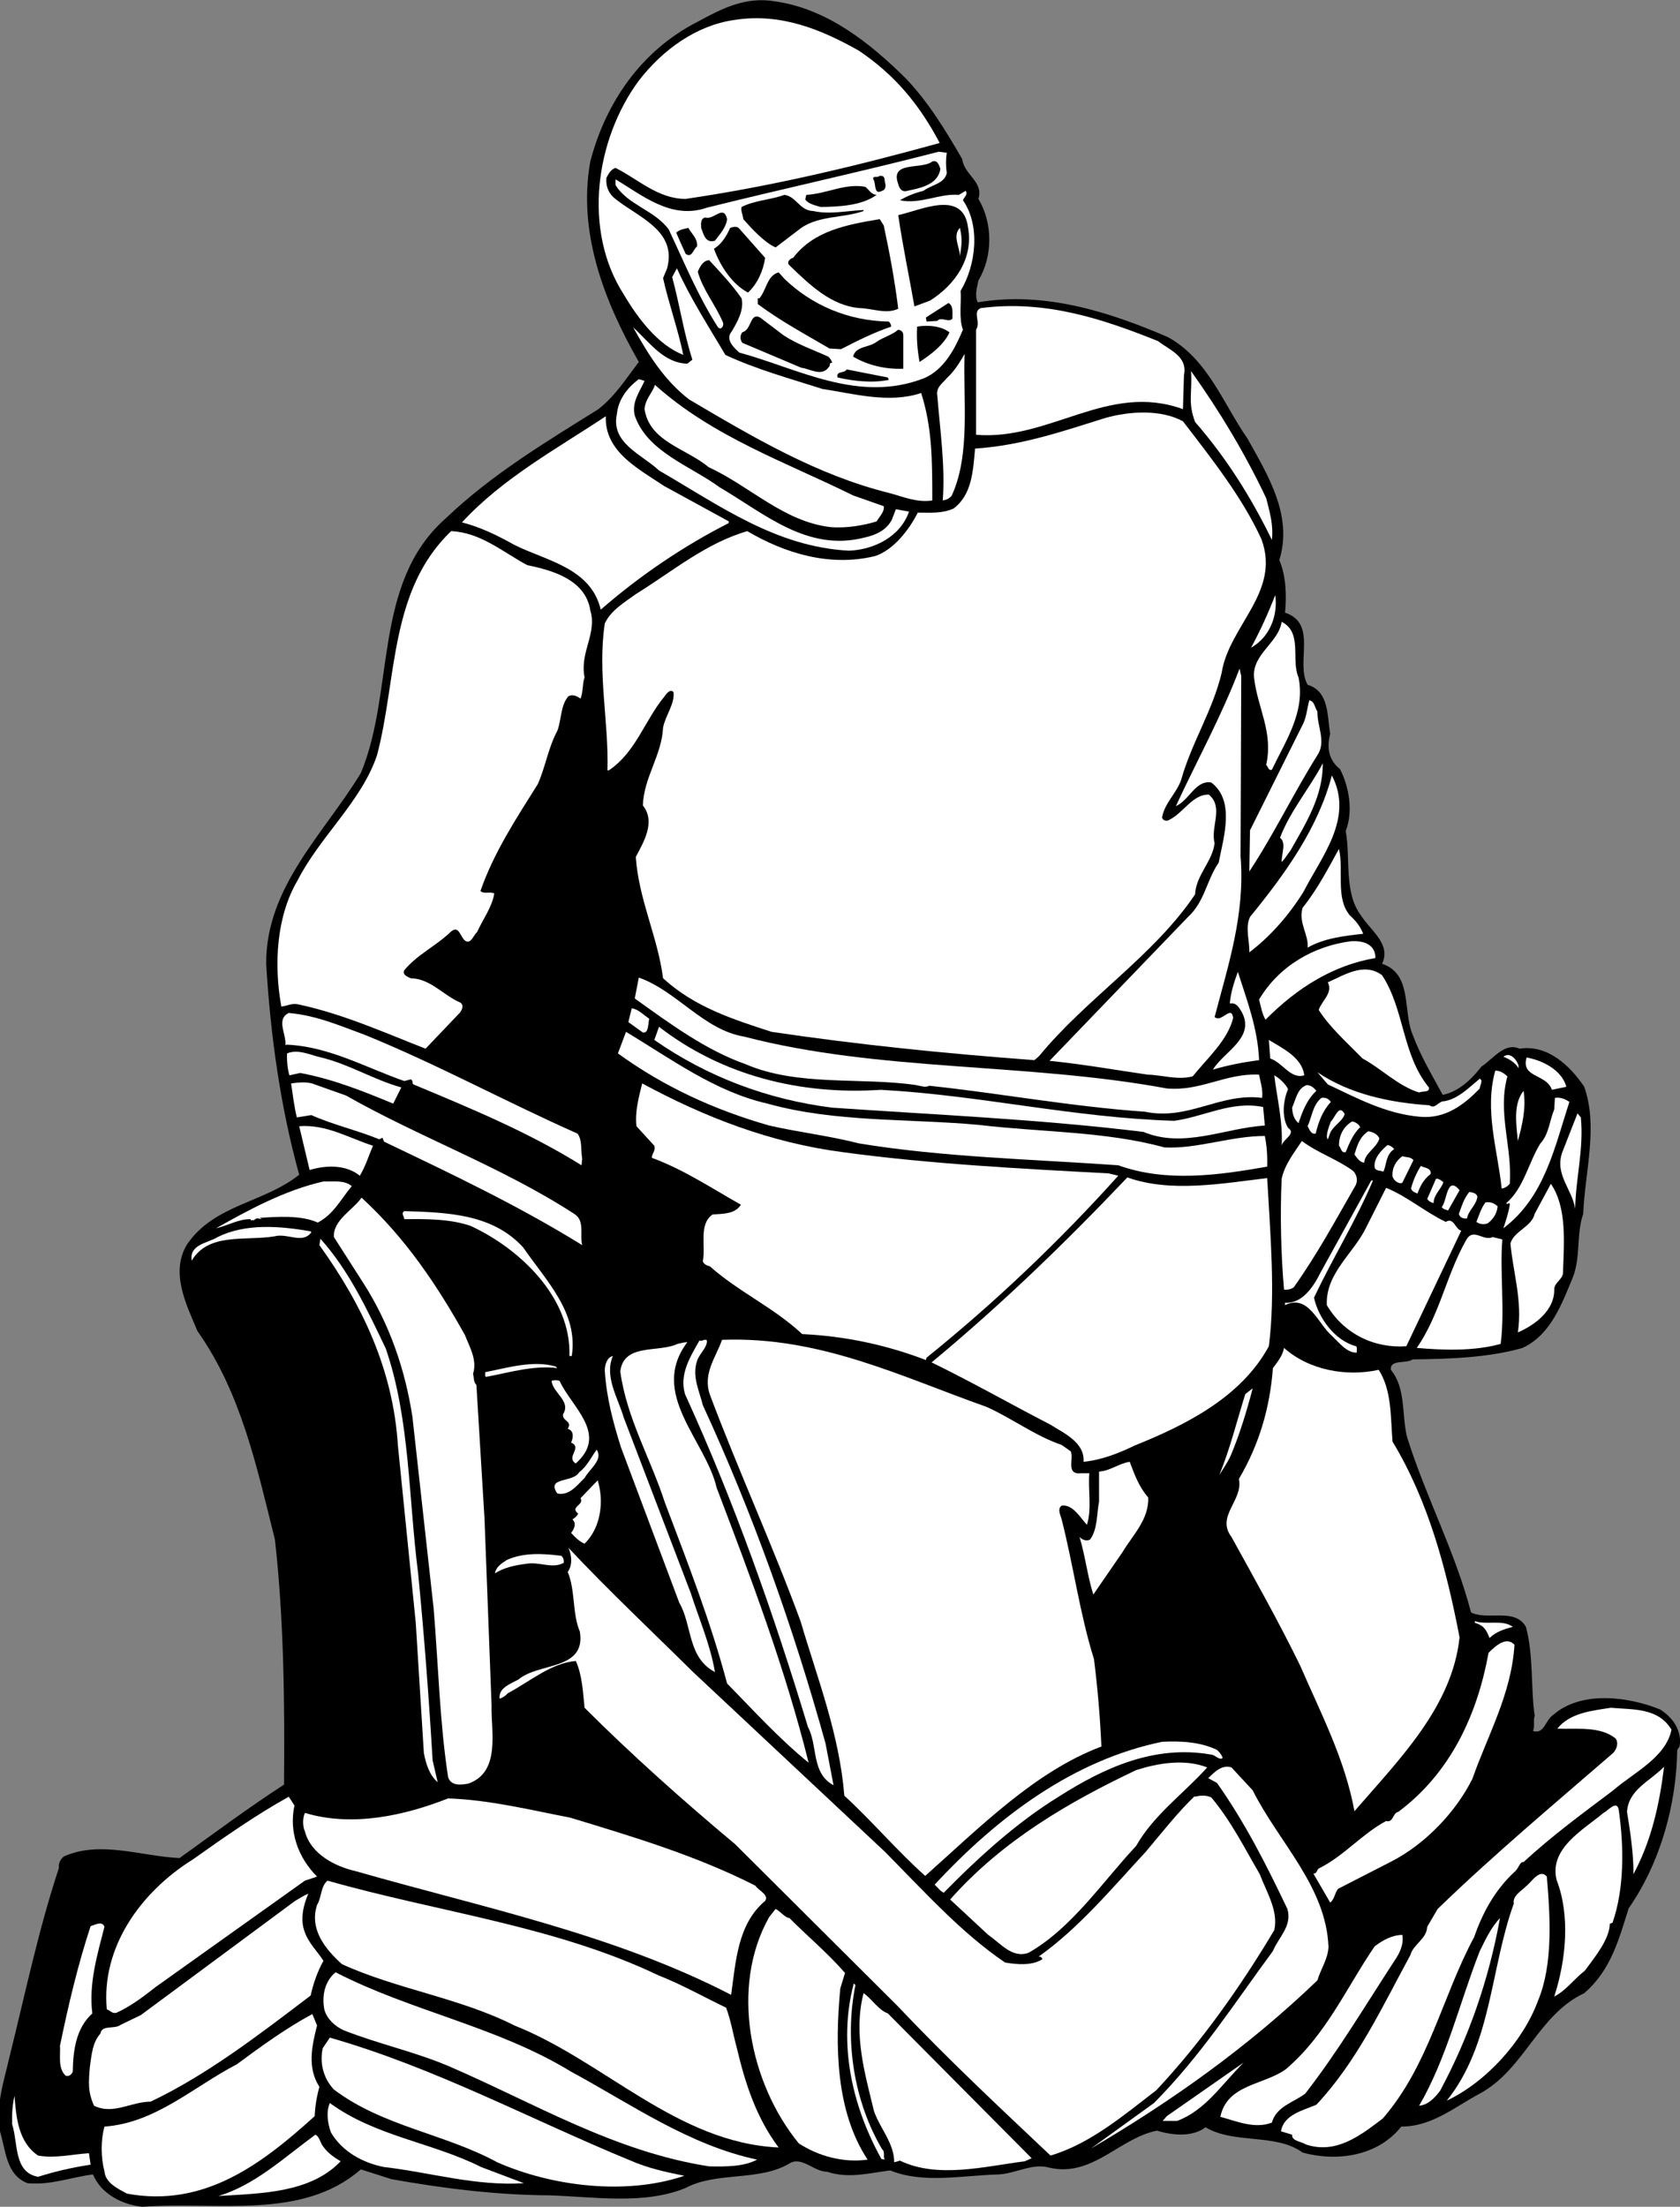
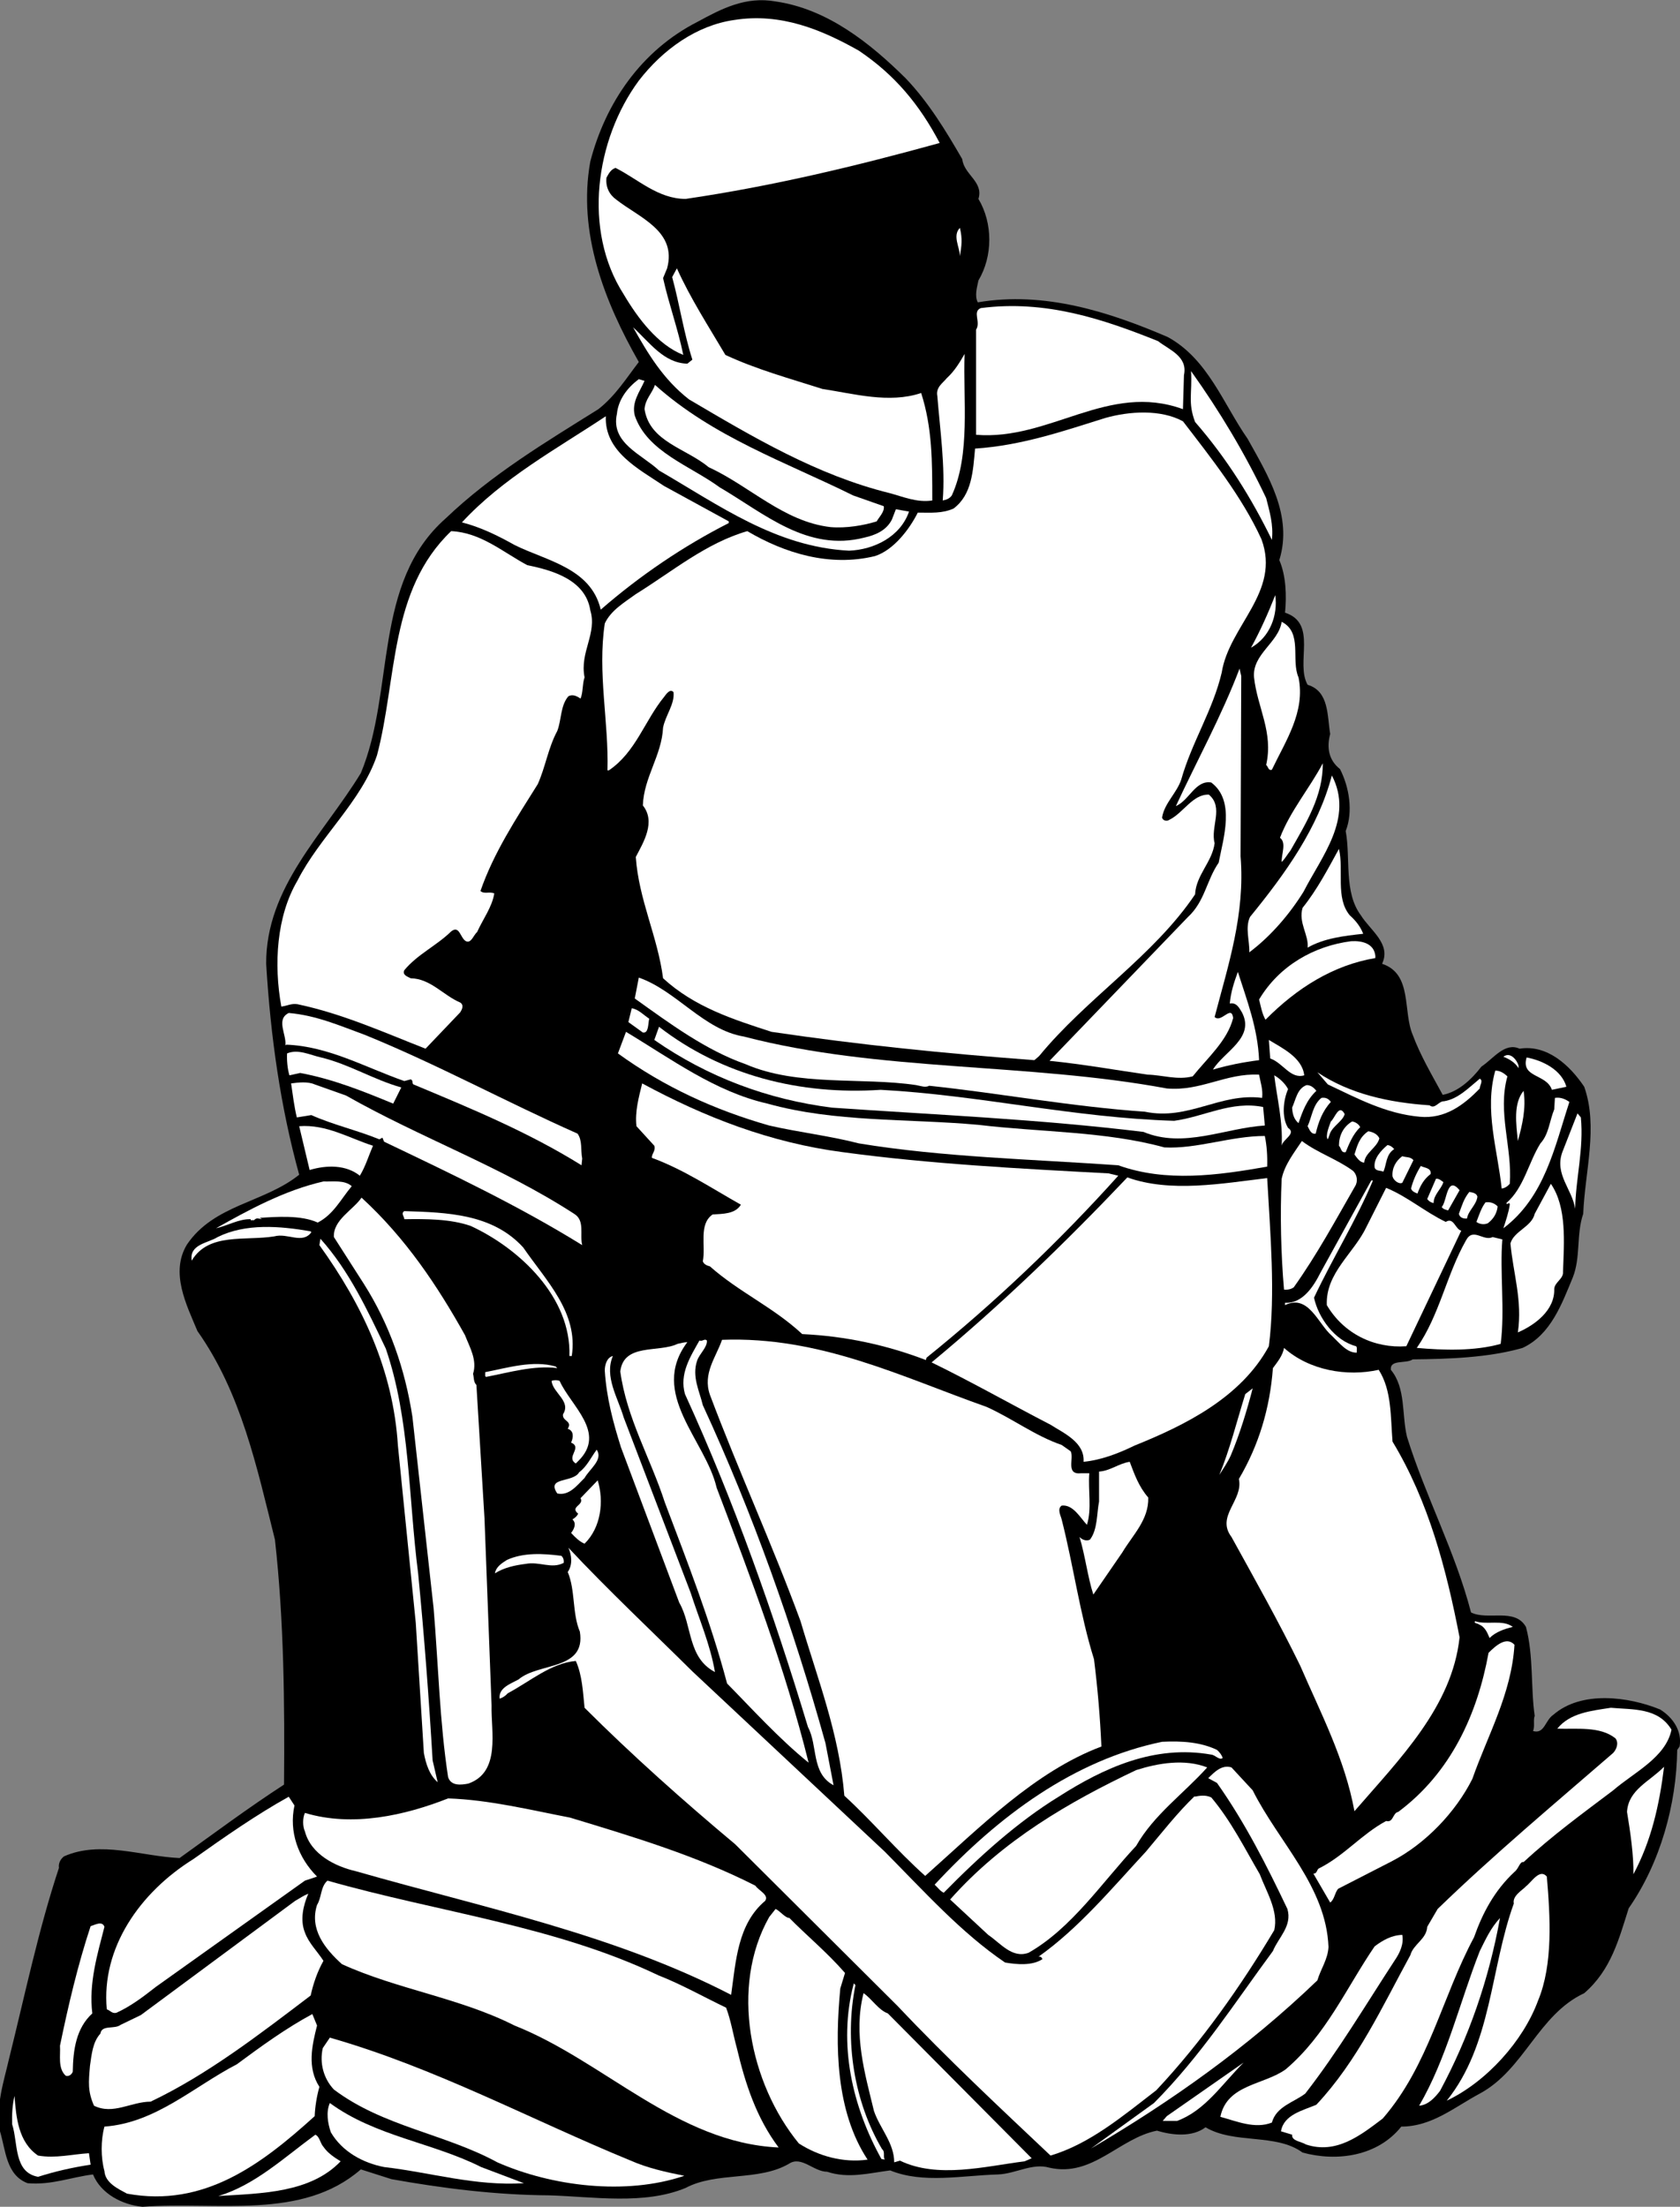
<svg xmlns="http://www.w3.org/2000/svg" viewBox="0 0 664.667 873.027" height="873.027" width="664.667" xml:space="preserve" id="svg2" version="1.1">
  <rect x="0" y="0" width="664.667" height="873.027" fill="#808080" stroke="none" />
  <defs id="defs6" />
  <g transform="matrix(1.333,0,0,-1.333,0,873.027)" id="g10">
    <g transform="scale(0.1)" id="g12">
      <path id="path14" style="fill:#000000;fill-opacity:1;fill-rule:nonzero;stroke:none" d="m 2688,6317 c 68,-71 120,-157 168,-240 5,-46 64,-67 48,-118 43,-72 43,-170 0,-242 -4,-20 -12,-45 -2,-65 198,34 392,-29 564,-103 119,-65 165,-199 237,-302 60,-108 135,-228 94,-360 20,-46 22,-106 17,-156 98,-32 30,-149 67,-214 64,-19 58,-92 67,-146 -11,-41 -4,-78 29,-104 27,-52 40,-126 17,-184 15,-80 -6,-182 45,-250 28,-45 91,-85 63,-144 91,-30 61,-141 91,-211 23,-62 57,-119 89,-178 46,9 85,45 115,84 35,23 69,73 113,53 82,13 149,-49 192,-113 42,-119 2,-252 -3,-377 -21,-61 -7,-129 -31,-189 -32,-77 -65,-170 -149,-209 -101,-29 -219,-33 -326,-34 -20,-14 -68,1 -65,-31 45,-54 32,-133 48,-199 55,-177 143,-340 190,-521 49,-25 130,15 163,-43 23,-85 14,-183 26,-264 -5,-11 1,-32 -5,-45 34,-10 36,32 60,48 84,73 224,54 317,16 39,-24 66,-65 58,-110 l -7,-10 C 4976,1195 4928,1021 4834,886 4805,795 4782,702.996 4702,634 4565,570 4524,407.004 4392,336 4317,296 4250,237.996 4159,237.996 4089,150 3968,132.996 3866,161 c -79,58 -202,24 -288,75 -39,-30 -99,-23.996 -144,-10 C 3322,204 3243,87.004 3115,116 3064,131 3015,97.996 2962,96 2855,92.996 2740,67.996 2642,107.996 2580,100 2518,82.996 2455,104 c -40,0 -76,48.004 -113,23.996 C 2252,75 2127,105 2035,56 1912,5 1761,30 1630,34 1471,35 1313,55 1162,82.004 L 1071,111 C 896,-41 647.004,17.004 422.996,0 362.996,6 300,37.996 276,96 211,87.996 153,64 82,70 18,94 17,167.996 0,224 c -13,78.004 11,146 27,216 47,189 87,382.004 148,566 -2,11 3,25 15,34 108,48 230,0 342.996,-5 103.004,74 205,150 310,218 2.004,241 0,486 -26.996,727 -53.996,216 -100,435 -230,619 -32,77 -82,173 -31,257 81,119 227.996,123 332.996,207 -55,199 -85,409 -97.996,626 -1,228 170,384 281,566 102,245 34,564 252,756 137,131 298,227 453,324 51,40 83,92 120,140 -102,179 -182,384 -144,595 45,173 150,329 319,415 70,38 142,76 231,60 153,-22 280,-123 386,-228" />
      <path id="path16" style="fill:#ffffff;fill-opacity:1;fill-rule:nonzero;stroke:none" d="m 2549,6399 c 107,-72 180,-160 240,-274 -246,-68 -495,-128 -754,-166 -82,0 -142,59 -208,92 -14,-4 -21,-18 -27,-29 -3,-27 8,-50 29,-65 67,-53 181,-93 151,-204 l -12,-29 c 17,-77 44,-150 60,-228 -76,30 -135,109 -177,180 -122,190 -84,459 45,634 71,92 171,164 283,180 139,22 260,-29 370,-91" />
-       <path id="path18" style="fill:#ffffff;fill-opacity:1;fill-rule:nonzero;stroke:none" d="m 2810,6096 c -3,-21 -3,-38 0,-60 -6,-32 -46,-35 -69,-53 -25,-6 -48,-15 -70,-28 60,-13 118,21 175,16 l 20,12 c 8,-11 -5,-19 -8,-28 53,-76 38,-195 -7,-269 3,-30 -6,-82 7,-115 -23,-55 -55,-118 -115,-144 -195,-76 -375,29 -549,76 -15,14 -43,39 -22,63 17,29 37,64 29,98 -30,43 -65,79 -96,113 -18,0 -28,-20 -34,-34 15,-54 53,-99 75,-151 3,-9 -5,-24 -15,-14 -59,92 -100,192 -146,290 -41,57 -122,73 -158,132 v 17 c 78,-46 165,-121 271,-84 229,57 460,107 688,166 l 24,-3" />
      <path id="path20" style="fill:#000000;fill-opacity:1;fill-rule:nonzero;stroke:none" d="m 2791,6048 c -7,-47 -60,-57 -98,-65 -16,-5 -24,7 -27,20 -26,70 69,42 101,67 16,6 21,-13 24,-22" />
      <path id="path22" style="fill:#000000;fill-opacity:1;fill-rule:nonzero;stroke:none" d="m 2628,6003 c 1,-6 0,-18 -10,-20 -26,-14 -17,23 -26,34 -3,13 13,3 17,10 21,3 14,-11 19,-24" />
      <path id="path24" style="fill:#000000;fill-opacity:1;fill-rule:nonzero;stroke:none" d="m 2602,5971 c -45,-32 -109,-35 -166,-36 -16,5 -35,8 -46,22 l 3,14 c 60,3 115,35 175,24 11,-8 17,-23 34,-24" />
      <path id="path26" style="fill:#000000;fill-opacity:1;fill-rule:nonzero;stroke:none" d="m 2414,5923 c 49,-11 100,1 149,3 v -3 c -59,-21 -131,-13 -185,-50 l -76,-58 c -34,15 -71,56 -96,84 -1,13 -8,25 -5,36 39,20 86,21 127,36 35,-4 45,-47 86,-48" />
      <path id="path28" style="fill:#000000;fill-opacity:1;fill-rule:nonzero;stroke:none" d="m 2873,5875 c 17,-92 -38,-171 -113,-218 l -46,-17 c -15,87 -35,180 -48,271 64,13 192,78 207,-36" />
      <path id="path30" style="fill:#000000;fill-opacity:1;fill-rule:nonzero;stroke:none" d="m 2158,5899 c -3,-25 -21,-44 -36,-64 -29,-9 -34,21 -41,38 0,12 -3,27 12,31 25,-9 55,40 65,-5" />
      <path id="path32" style="fill:#000000;fill-opacity:1;fill-rule:nonzero;stroke:none" d="m 2623,5880 c 18,-84 33,-166 43,-247 -36,-17 -76,1 -115,2 -84,7 -148,69 -209,128 -8,9 4,20 12,21 62,82 163,99 257,115 l 12,-19" />
      <path id="path34" style="fill:#000000;fill-opacity:1;fill-rule:nonzero;stroke:none" d="m 2271,5784 c -6,-39 -23,-77 -51,-103 -47,25 -82,78 -101,130 24,15 38,39 48,62 10,3 20,6 27,-2 l 77,-87" />
      <path id="path36" style="fill:#000000;fill-opacity:1;fill-rule:nonzero;stroke:none" d="m 2069,5818 c -11,-7 -15,-36 -34,-22 -9,19 -19,42 -28,63 10,9 23,11 36,14 10,-18 28,-32 26,-55" />
      <path id="path38" style="fill:#ffffff;fill-opacity:1;fill-rule:nonzero;stroke:none" d="m 2849,5789 c 0,26 -23,61 0,84 8,-34 5,-52 0,-84" />
      <path id="path40" style="fill:#ffffff;fill-opacity:1;fill-rule:nonzero;stroke:none" d="m 2153,5496 c 92,-43 191,-70 288,-101 93,-14 198,-44 293,-12 33,-103 33,-202 33,-319 -45,-7 -86,11 -127,22 -215,53 -405,166 -595,278 -77,60 -122,136 -166,214 50,-46 91,-106 161,-108 l 15,12 c -25,77 -38,164 -60,245 l 14,26 c 40,-89 95,-174 144,-257" />
      <path id="path42" style="fill:#000000;fill-opacity:1;fill-rule:nonzero;stroke:none" d="m 2328,5722 c 82,-79 190,-125 310,-127 4,-4 7,-9 7,-15 -50,-17 -101,-42 -149,-67 l -34,2 c -73,43 -143,80 -213,132 v 17 h 5 c 21,25 23,68 57,77 l 17,-19" />
      <path id="path44" style="fill:#000000;fill-opacity:1;fill-rule:nonzero;stroke:none" d="m 2827,5604 c -11,-14 -34,7 -45,-7 l -32,-2 -2,12 67,43 c 16,-8 11,-32 12,-46" />
      <path id="path46" style="fill:#ffffff;fill-opacity:1;fill-rule:nonzero;stroke:none" d="m 3437,5537 c 33,-26 89,-45 77,-101 l -3,-101 c -222,81 -395,-94 -614,-76 v 312 c 15,23 -12,53 14,64 193,25 364,-33 526,-98" />
      <path id="path48" style="fill:#000000;fill-opacity:1;fill-rule:nonzero;stroke:none" d="m 2326,5554 c 41,-27 88,-43 132,-63 6,-5 10,-11 12,-19 -10,3 -5,-9 -10,-12 -21,-30 -56,-5 -82,-2 l -175,74 c -7,11 -7,21 0,31 29,8 22,60 53,44 l 70,-53" />
      <path id="path50" style="fill:#000000;fill-opacity:1;fill-rule:nonzero;stroke:none" d="m 2818,5563 c -16,-37 -58,-68 -89,-88 -6,36 -9,68 -7,105 30,5 70,3 96,-17" />
      <path id="path52" style="fill:#000000;fill-opacity:1;fill-rule:nonzero;stroke:none" d="m 2681,5556 v -101 c -53,-2 -105,10 -149,36 8,32 47,26 70,44 20,14 46,20 64,36 9,-2 14,-6 15,-15" />
      <path id="path54" style="fill:#ffffff;fill-opacity:1;fill-rule:nonzero;stroke:none" d="m 2825,5079 c -7,-10 -17,-13 -27,-15 8,100 -8,210 -16,310 -5,26 16,38 28,53 23,21 38,46 53,72 -5,-135 18,-298 -38,-420" />
      <path id="path56" style="fill:#000000;fill-opacity:1;fill-rule:nonzero;stroke:none" d="m 2638,5422 c -48,-10 -104,-4 -152,7 -5,21 20,11 27,24 l 122,-24 3,-7" />
      <path id="path58" style="fill:#ffffff;fill-opacity:1;fill-rule:nonzero;stroke:none" d="m 3758,5071 c 10,-40 22,-78 17,-124 -60,123 -133,241 -228,350 -22,58 -8,86 -12,151 85,-119 161,-246 223,-377" />
      <path id="path60" style="fill:#ffffff;fill-opacity:1;fill-rule:nonzero;stroke:none" d="m 1913,5419 c -14,-32 -39,-63 -29,-103 37,-108 165,-149 252,-213 132,-77 260,-193 430,-149 31,7 64,20 81,53 l 12,31 39,-7 c -26,-75 -104,-113 -178,-116 -217,11 -386,135 -564,238 -51,48 -144,81 -125,168 4,42 31,78 65,103 l 17,-5" />
      <path id="path62" style="fill:#ffffff;fill-opacity:1;fill-rule:nonzero;stroke:none" d="m 2532,5079 91,-32 c 3,-16 -13,-31 -21,-45 -38,-12 -91,-21 -137,-17 -139,16 -240,122 -362,178 -67,56 -175,75 -190,172 2,30 22,46 31,72 173,-155 388,-229 588,-328" />
      <path id="path64" style="fill:#ffffff;fill-opacity:1;fill-rule:nonzero;stroke:none" d="m 3511,5299 c 83,-108 176,-225 233,-350 58,-157 -96,-256 -118,-396 -26,-111 -89,-207 -120,-317 -13,-40 -50,-70 -57,-113 2,-9 14,-12 21,-7 42,20 70,77 118,75 45,-38 4,-96 17,-144 -7,-56 -55,-94 -58,-152 -123,-183 -322,-308 -463,-480 l -14,-12 c -267,20 -516,45 -780,84 -114,37 -228,73 -322,159 -16,124 -72,232 -81,360 23,44 60,104 21,153 3,84 56,148 60,231 7,36 35,70 31,105 -10,12 -22,-6 -28,-14 -58,-71 -84,-164 -164,-218 h -4 c 4,145 -30,289 -8,436 18,39 59,63 92,87 108,67 209,152 331,187 110,-65 244,-107 379,-74 56,18 103,81 127,129 40,0 72,-3 106,12 55,41 58,112 64,178 138,9 262,52 387,91 71,20 164,26 230,-10" />
      <path id="path66" style="fill:#ffffff;fill-opacity:1;fill-rule:nonzero;stroke:none" d="m 1971,5107 192,-105 v -5 c -134,-68 -264,-156 -380,-257 -29,124 -162,145 -256,192 -50,28 -101,53 -156,67 122,132 281,218 427,315 -4,-105 97,-156 173,-207" />
      <path id="path68" style="fill:#ffffff;fill-opacity:1;fill-rule:nonzero;stroke:none" d="m 1565,4872 c 74,-15 173,-43 187,-134 21,-69 -32,-124 -17,-199 -7,-20 -4,-44 -12,-63 -10,7 -23,14 -36,7 -24,-28 -20,-69 -33,-103 -27,-50 -35,-107 -58,-158 -64,-102 -131,-204 -170,-317 11,-10 26,-1 41,-7 -6,-40 -34,-77 -51,-115 -11,-9 -17,-34 -33,-27 -17,9 -19,49 -44,29 -44,-43 -99,-67 -139,-115 -7,-15 12,-20 19,-24 59,-1 97,-51 147,-72 12,-8 5,-21 0,-29 l -103,-108 c -125,49 -247,104 -380.004,132 -17.996,3 -30.992,-5 -47.996,-7 -22.996,126 -14,269 47.996,374 C 949,4066 1073,4171 1119,4308 c 60,227 36,489 220,665 88,-4 153,-62 226,-101" />
      <path id="path70" style="fill:#ffffff;fill-opacity:1;fill-rule:nonzero;stroke:none" d="m 3713,4627 c 28,51 51,103 72,156 8,-59 -15,-124 -72,-156" />
      <path id="path72" style="fill:#ffffff;fill-opacity:1;fill-rule:nonzero;stroke:none" d="m 3854,4539 c 21,-102 -38,-188 -79,-274 -11,-4 -11,10 -17,14 22,98 -26,169 -36,260 -6,69 73,103 82,165 63,-32 27,-113 50,-165" />
      <path id="path74" style="fill:#ffffff;fill-opacity:1;fill-rule:nonzero;stroke:none" d="m 3682,4008 c 14,-172 -37,-324 -77,-477 20,-19 50,38 55,-3 -17,-67 -75,-117 -120,-173 -45,-12 -90,4 -134,5 -97,14 -192,31 -291,41 l 411,427 c 50,46 55,109 91,161 14,73 50,184 -22,238 -47,8 -65,-53 -105,-70 63,136 136,268 189,408 l 5,-22 -2,-535" />
-       <path id="path76" style="fill:#ffffff;fill-opacity:1;fill-rule:nonzero;stroke:none" d="m 3910,4438 c -1,-44 27,-90 0,-130 -71,-113 -128,-233 -202,-345 l 2,122 159,319 c 9,21 11,45 17,67 16,-3 16,-22 24,-33" />
      <path id="path78" style="fill:#ffffff;fill-opacity:1;fill-rule:nonzero;stroke:none" d="m 3830,4025 c -9,-11 -15,-23 -26,-34 -1,24 15,57 -5,72 30,79 88,147 127,221 1,-97 -50,-178 -96,-259" />
      <path id="path80" style="fill:#ffffff;fill-opacity:1;fill-rule:nonzero;stroke:none" d="m 3869,3903 c -41,-66 -96,-131 -161,-180 1,35 -13,73 2,105 106,130 202,264 243,420 66,-127 -31,-241 -84,-345" />
      <path id="path82" style="fill:#ffffff;fill-opacity:1;fill-rule:nonzero;stroke:none" d="m 4006,3833 c 18,-16 32,-34 40,-55 -56,-6 -116,-13 -165,-41 4,37 -28,74 -15,118 44,55 75,115 108,175 15,-64 -11,-145 32,-197" />
      <path id="path84" style="fill:#ffffff;fill-opacity:1;fill-rule:nonzero;stroke:none" d="m 4082,3713 v -7 c -125,-21 -233,-89 -326,-183 -10,17 -14,40 -19,60 60,101 164,159 273,173 33,2 68,-7 72,-43" />
-       <path id="path86" style="fill:#ffffff;fill-opacity:1;fill-rule:nonzero;stroke:none" d="m 4102,3655 c 67,-102 59,-236 139,-333 3,-16 -19,-10 -29,-15 -62,19 -111,70 -168,101 -46,47 -97,92 -130,144 9,28 43,50 27,82 48,21 108,61 161,21" />
      <path id="path88" style="fill:#ffffff;fill-opacity:1;fill-rule:nonzero;stroke:none" d="m 3737,3403 c -47,-6 -93,-15 -137,-28 32,53 126,94 86,170 -8,13 -16,30 -36,26 3,34 13,64 24,94 27,-85 59,-167 63,-262" />
      <path id="path90" style="fill:#ffffff;fill-opacity:1;fill-rule:nonzero;stroke:none" d="m 2208,3473 c 402,-105 841,-77 1255,-154 101,-9 175,46 274,41 4,-23 12,-44 9,-69 -125,16 -218,-68 -348,-41 -218,15 -431,55 -640,77 -12,-6 -23,-1 -39,2 -161,24 -351,-5 -506,62 -119,42 -224,120 -329,195 l 12,62 c 112,-39 192,-155 312,-175" />
      <path id="path92" style="fill:#ffffff;fill-opacity:1;fill-rule:nonzero;stroke:none" d="m 1927,3526 c -4,-14 -1,-44 -19,-41 l -43,31 10,41 c 20,-3 35,-20 52,-31" />
      <path id="path94" style="fill:#ffffff;fill-opacity:1;fill-rule:nonzero;stroke:none" d="m 1083,3478 c 214,-87 419,-199 631,-293 15,-20 9,-49 14,-74 l -2,-20 c -159,99 -329,169 -499,240 -5,4 0,12 -8,15 l -19,-5 c -115,40 -224,103 -350,108 l -2.996,-2 c 3.996,32 -29.008,77 10,96 C 939,3536 1009,3505 1083,3478" />
      <path id="path96" style="fill:#ffffff;fill-opacity:1;fill-rule:nonzero;stroke:none" d="m 2614,3315 c 296,-16 571,-83 871,-92 89,12 169,60 264,41 l 5,-55 c -117,-7 -241,-69 -360,-19 -311,38 -621,51 -924,72 -191,24 -370,91 -528,201 l 14,39 c 186,-144 418,-203 658,-187" />
      <path id="path98" style="fill:#ffffff;fill-opacity:1;fill-rule:nonzero;stroke:none" d="m 2278,3274 c 200,-56 416,-44 626,-63 184,-22 378,-19 552,-67 97,-5 197,34 298,34 6,-29 8,-60 7,-91 -147,-26 -300,-47 -442,4 -255,18 -521,24 -770,65 -84,22 -179,33 -266,53 -161,46 -311,114 -449,214 l 24,64 c 135,-81 265,-178 420,-213" />
      <path id="path100" style="fill:#ffffff;fill-opacity:1;fill-rule:nonzero;stroke:none" d="m 3871,3358 c -41,-12 -63,37 -101,50 l -4,55 c 39,-24 99,-52 105,-105" />
      <path id="path102" style="fill:#ffffff;fill-opacity:1;fill-rule:nonzero;stroke:none" d="m 1191,3322 -24,-48 c -87,36 -179.004,73 -276,91 -11,-2 -21,-5 -32,-7 -6.004,20 -8,45 -6.996,65 C 885,3437 921,3418 952.996,3411 1036,3391 1109,3345 1191,3322" />
      <path id="path104" style="fill:#ffffff;fill-opacity:1;fill-rule:nonzero;stroke:none" d="m 4507,3387 v -8 c -9,16 -28,28 -45,34 20,16 40,-9 45,-26" />
      <path id="path106" style="fill:#ffffff;fill-opacity:1;fill-rule:nonzero;stroke:none" d="m 4649,3324 -43,-9 c -16,48 -93,35 -75,96 48,-9 104,-37 118,-87" />
      <path id="path108" style="fill:#ffffff;fill-opacity:1;fill-rule:nonzero;stroke:none" d="m 4474,3355 c -30,-108 15,-211 7,-319 -7,-8 -15,-13 -24,-14 -12,115 -52,232 -19,350 14,0 25,-7 36,-17" />
      <path id="path110" style="fill:#ffffff;fill-opacity:1;fill-rule:nonzero;stroke:none" d="m 4243,3269 c 16,-13 27,13 43,12 42,7 73,40 106,67 11,-6 0,-19 0,-29 -48,-50 -104,-91 -178,-84 -101,9 -186,55 -273,96 l -31,36 c 97,-65 214,-90 333,-98" />
      <path id="path112" style="fill:#ffffff;fill-opacity:1;fill-rule:nonzero;stroke:none" d="m 3823,3317 c -14,-32 -20,-83 0,-115 26,-17 -16,-34 -19,-53 4,72 -14,142 -22,209 16,-9 33,-25 41,-41" />
      <path id="path114" style="fill:#ffffff;fill-opacity:1;fill-rule:nonzero;stroke:none" d="m 1027,3298 c 222,-126 461,-211 677,-351 33,-20 16,-62 24,-93 -189,117 -389,212 -588,307 l -5,12 -9,-5 c -66,27 -137,43 -202,72 l -43,-7 c -8.004,33 -12,67 -17,101 22,3 50,6 70,-3 l 93,-33" />
      <path id="path116" style="fill:#ffffff;fill-opacity:1;fill-rule:nonzero;stroke:none" d="m 2501,3130 c 257,-35 526,-49 789,-63 l 29,-7 c -176,-196 -369,-379 -569,-540 l -2,-7 c -115,44 -237,71 -367,77 -86,80 -187,124 -274,201 -8,2 -18,6 -21,15 9,46 -13,110 29,139 30,2 67,1 84,29 -87,49 -171,105 -264,139 -2,11 12,21 7,36 l -53,58 c -5,43 7,86 17,127 185,-100 380,-176 595,-204" />
      <path id="path118" style="fill:#ffffff;fill-opacity:1;fill-rule:nonzero;stroke:none" d="m 3907,3312 c -29,-27 -41,-61 -53,-96 -14,12 -18,28 -19,46 11,24 15,57 43,67 12,0 21,-7 29,-17" />
      <path id="path120" style="fill:#ffffff;fill-opacity:1;fill-rule:nonzero;stroke:none" d="m 4522,3312 c 8,-52 -4,-102 -17,-149 -5,51 -14,111 17,149" />
      <path id="path122" style="fill:#ffffff;fill-opacity:1;fill-rule:nonzero;stroke:none" d="m 3950,3279 c -25,-27 -37,-60 -45,-94 -14,-3 -19,13 -24,22 13,28 15,63 41,84 12,2 21,-2 28,-12" />
      <path id="path124" style="fill:#ffffff;fill-opacity:1;fill-rule:nonzero;stroke:none" d="m 4658,3279 c -44,-134 -73,-282 -196,-375 6,18 16,48 19,70 0,12 -9,-4 -10,5 52,45 65,119 101,177 25,27 27,67 41,101 l 2,34 c 18,3 33,-5 43,-12" />
      <path id="path126" style="fill:#ffffff;fill-opacity:1;fill-rule:nonzero;stroke:none" d="m 3991,3243 c -5,-20 -34,-35 -43,-56 l -7,-19 c -8,9 3,37 9,53 12,10 24,54 41,22" />
      <path id="path128" style="fill:#ffffff;fill-opacity:1;fill-rule:nonzero;stroke:none" d="m 4692,3233 c 9,-93 -15,-179 -17,-271 -8,57 -62,102 -38,168 l 45,115 10,-12" />
      <path id="path130" style="fill:#ffffff;fill-opacity:1;fill-rule:nonzero;stroke:none" d="m 4037,3204 c -22,-21 -33,-50 -43,-74 -14,-3 -13,12 -20,19 0,29 12,56 39,72 10,-1 21,-9 24,-17" />
      <path id="path132" style="fill:#ffffff;fill-opacity:1;fill-rule:nonzero;stroke:none" d="m 1107,3149 c -13,-30 -22,-61 -39,-89 -41,33 -99,32 -149,17 l -31.004,130 C 969,3213 1035,3172 1107,3149" />
      <path id="path134" style="fill:#ffffff;fill-opacity:1;fill-rule:nonzero;stroke:none" d="m 4094,3171 c -7,-28 -43,-43 -45,-72 -13,0 -22,15 -29,24 8,25 14,51 41,69 13,-2 27,-8 33,-21" />
      <path id="path136" style="fill:#ffffff;fill-opacity:1;fill-rule:nonzero;stroke:none" d="m 4015,3075 c 13,-11 16,-32 7,-46 -58,-101 -113,-203 -182,-300 -8,-6 -18,-8 -29,-7 -9,103 -12,222 -7,329 9,42 36,76 60,112 48,-36 103,-53 151,-88" />
      <path id="path138" style="fill:#ffffff;fill-opacity:1;fill-rule:nonzero;stroke:none" d="m 4138,3139 c -25,-16 -22,-44 -32,-67 -8,4 -22,1 -26,12 -4,27 20,52 38,67 8,-1 14,-5 20,-12" />
      <path id="path140" style="fill:#ffffff;fill-opacity:1;fill-rule:nonzero;stroke:none" d="m 4195,3106 -33,-67 c -10,-5 -26,7 -29,19 -2,25 10,46 29,60 11,-4 25,-1 33,-12" />
      <path id="path142" style="fill:#ffffff;fill-opacity:1;fill-rule:nonzero;stroke:none" d="m 4246,3065 c -21,-16 -31,-36 -39,-58 -7,3 -16,6 -19,15 6,24 16,46 29,67 10,-6 32,-5 29,-24" />
      <path id="path144" style="fill:#ffffff;fill-opacity:1;fill-rule:nonzero;stroke:none" d="m 3761,3053 c 9,-163 25,-342 5,-499 -83,-153 -250,-235 -399,-295 -47,-23 -99,-43 -151,-48 4,58 -59,85 -98,110 -118,61 -234,127 -353,185 205,170 393,351 581,549 128,-46 281,-18 415,-2" />
      <path id="path146" style="fill:#ffffff;fill-opacity:1;fill-rule:nonzero;stroke:none" d="m 4284,3041 c -7,-22 -29,-37 -29,-62 -7,1 -14,5 -19,12 l 26,60 c 9,1 15,-5 22,-10" />
      <path id="path148" style="fill:#ffffff;fill-opacity:1;fill-rule:nonzero;stroke:none" d="m 4075,3046 c -49,-117 -120,-231 -175,-348 13,-60 62,-128 125,-144 4,-5 1,-13 2,-19 -29,-1 -51,28 -74,50 -41,35 -69,125 -139,91 v 7 c 52,-3 85,49 105,89 l 151,274 h 5" />
      <path id="path150" style="fill:#ffffff;fill-opacity:1;fill-rule:nonzero;stroke:none" d="m 1044,3029 c -32,-38 -54,-84 -101.004,-108 -50,23 -123.996,17 -171.996,14 l 6.996,-4 c -10,1 -15.992,6 -23.996,-3 h -10 v 3 c -35,1 -68,-19 -103,-27 96.004,54 204,113 319,139 30,-1 62,5 84,-14" />
      <path id="path152" style="fill:#ffffff;fill-opacity:1;fill-rule:nonzero;stroke:none" d="m 4639,2775 c 2,-21 -25,-31 -26,-51 2,-63 -57,-107 -108,-129 14,94 -14,176 -22,264 10,37 63,49 72,88 l 48,89 c 48,-70 39,-174 36,-261" />
      <path id="path154" style="fill:#ffffff;fill-opacity:1;fill-rule:nonzero;stroke:none" d="m 4332,3017 -34,-60 c -6,2 -14,3 -19,10 16,17 15,96 53,50" />
      <path id="path156" style="fill:#ffffff;fill-opacity:1;fill-rule:nonzero;stroke:none" d="m 4291,2923 c 24,15 28,-22 46,-26 -54,-114 -109,-229 -163,-343 -95,-7 -186,37 -236,122 -4,96 81,154 118,233 l 58,115 c 62,-25 116,-72 177,-101" />
      <path id="path158" style="fill:#ffffff;fill-opacity:1;fill-rule:nonzero;stroke:none" d="m 4385,2998 c -3,-25 -27,-41 -31,-65 -11,-1 -22,3 -24,14 9,24 14,44 31,65 9,-2 21,-3 24,-14" />
      <path id="path160" style="fill:#ffffff;fill-opacity:1;fill-rule:nonzero;stroke:none" d="m 1380,2587 c 14,-36 37,-74 24,-115 3,-11 1,-24 10,-33 l 24,-396 21,-555 c -2,-77 28,-198 -69,-232 -21,-4 -51,-8 -60,19 -25,162 -29,334 -43,501 l -63,569 c -22,142 -68,274 -144,394 l -89,139 c -3.004,51 58,81 82,117 132,-121 226,-263 307,-408" />
      <path id="path162" style="fill:#ffffff;fill-opacity:1;fill-rule:nonzero;stroke:none" d="m 4445,2969 c -2,-20 -12,-37 -29,-50 -11,-5 -25,-3 -34,4 8,20 14,41 27,58 14,2 26,-2 36,-12" />
      <path id="path164" style="fill:#ffffff;fill-opacity:1;fill-rule:nonzero;stroke:none" d="m 1553,2847 c 68,-99 164,-193 144,-322 h -7 c 6,174 -148,319 -293,386 -60,21 -134,21 -197,20 0,8 -11,17 0,24 128,-4 262,-8 353,-108" />
-       <path id="path166" style="fill:#ffffff;fill-opacity:1;fill-rule:nonzero;stroke:none" d="m 924,2892 c -26.996,-36 -70,-1 -110,-12 -86.004,-14 -195,12 -245,-72 -8,49 48.996,52 77,70 83,41 184,33 276.004,17 l 1.996,-3" />
+       <path id="path166" style="fill:#ffffff;fill-opacity:1;fill-rule:nonzero;stroke:none" d="m 924,2892 c -26.996,-36 -70,-1 -110,-12 -86.004,-14 -195,12 -245,-72 -8,49 48.996,52 77,70 83,41 184,33 276.004,17 " />
      <path id="path168" style="fill:#ffffff;fill-opacity:1;fill-rule:nonzero;stroke:none" d="m 4459,2871 c -8,-95 8,-211 -5,-310 -78,-22 -170,-19 -249,-12 68,98 88,217 146,319 21,40 52,-4 79,10 l 29,-7" />
      <path id="path170" style="fill:#ffffff;fill-opacity:1;fill-rule:nonzero;stroke:none" d="m 1145,2547 c 72,-209 67,-441 96,-667 18,-184 32,-369 43,-555 l 15,-65 c -25,22 -35,55 -41,87 l -24,386 -53,526 c -14,224 -105,417 -233.004,595 l 3.004,19 c 86,-96 140,-213 194,-326" />
      <path id="path172" style="fill:#ffffff;fill-opacity:1;fill-rule:nonzero;stroke:none" d="m 2069,2511 c -16,-47 7,-90 17,-132 149,-323 268,-658 364,-1003 l 24,-125 c -67,36 -46,117 -76,173 -102,337 -219,669 -365,988 -17,60 16,111 43,159 9,-4 15,7 22,0 2,-20 -22,-39 -29,-60" />
      <path id="path174" style="fill:#ffffff;fill-opacity:1;fill-rule:nonzero;stroke:none" d="m 2928,2374 c 76,-34 144,-86 223,-113 l 27,-19 c 10,-22 -16,-70 31,-65 h 24 c -4,-51 8,-106 -7,-153 -20,21 -41,61 -75,57 -14,-10 -3,-29 0,-41 35,-137 54,-281 96,-415 11,-88 18,-171 22,-259 C 3072,1292 2909,1127 2746,982.004 2663,1056 2586,1147 2506,1220 c -15,184 -80,348 -130,518 -83,226 -184,446 -269,672 -22,63 18,111 36,163 291,11 533,-110 785,-199" />
      <path id="path176" style="fill:#ffffff;fill-opacity:1;fill-rule:nonzero;stroke:none" d="m 2040,2566 c -115,-153 54,-290 87,-432 102,-268 203,-535 273,-816 -88,71 -171,163 -242,235 -49,185 -118,361 -185,538 -42,130 -113,249 -132,388 10,85 114,55 170,82 10,2 19,5 29,5" />
      <path id="path178" style="fill:#ffffff;fill-opacity:1;fill-rule:nonzero;stroke:none" d="m 4092,2484 c 39,-61 35,-139 41,-213 107,-177 160,-379 199,-581 -22,-206 -178,-361 -312,-516 -28,154 -100,291 -161,432 -63,129 -134,255 -204,382 -47,62 36,109 22,172 59,100 92,209 101,329 14,19 29,37 33,60 75,-67 187,-86 281,-65" />
      <path id="path180" style="fill:#ffffff;fill-opacity:1;fill-rule:nonzero;stroke:none" d="m 1819,2525 c -26,-61 15,-124 32,-182 l 199,-521 c 25,-78 58,-153 72,-235 -82,43 -67,139 -106,206 l -173,461 c -23,73 -43,147 -48,228 0,18 7,39 24,43" />
      <path id="path182" style="fill:#ffffff;fill-opacity:1;fill-rule:nonzero;stroke:none" d="m 1654,2489 c -69,9 -143,-13 -211,-26 -5,1 -2,9 -3,14 67,13 141,36 209,17 l 5,-5" />
      <path id="path184" style="fill:#ffffff;fill-opacity:1;fill-rule:nonzero;stroke:none" d="m 1661,2451 c 33,-74 141,-154 55,-238 l -7,-7 c -31,19 21,47 -14,62 7,15 9,35 -10,41 15,24 -17,22 -14,43 25,39 -30,63 -34,99 7,3 17,3 24,0" />
      <path id="path186" style="fill:#ffffff;fill-opacity:1;fill-rule:nonzero;stroke:none" d="m 3653,2230 c -9,-20 -22,-39 -34,-58 32,78 52,160 77,240 l 22,17 c -17,-65 -38,-135 -65,-199" />
      <path id="path188" style="fill:#ffffff;fill-opacity:1;fill-rule:nonzero;stroke:none" d="m 1735,2163 c -21,-20 -45,-54 -81,-46 -34,50 47,31 65,63 23,17 35,44 52,67 20,-30 -21,-57 -36,-84" />
      <path id="path190" style="fill:#ffffff;fill-opacity:1;fill-rule:nonzero;stroke:none" d="m 3353,2211 c 14,-37 27,-74 55,-106 2,-66 -46,-111 -77,-163 l -86,-125 c -17,53 -24,115 -41,171 8,-9 21,-13 31,-8 23,30 20,78 27,113 v 89 c 33,2 58,24 91,29" />
      <path id="path192" style="fill:#ffffff;fill-opacity:1;fill-rule:nonzero;stroke:none" d="m 1735,1968 c -15,6 -28,19 -40,32 9,11 17,28 4,40 8,5 13,9 17,17 -26,21 19,25 7,46 l 51,53 c 19,-62 10,-140 -39,-188" />
      <path id="path194" style="fill:#ffffff;fill-opacity:1;fill-rule:nonzero;stroke:none" d="m 2055,1589 571,-535 c 116,-116.996 227,-241.004 357,-329 35,-6 81,-10 111,10 -2,5 -6,9 -12,7.004 120,85 217,201.996 319,311.996 48,57 93,115 146,166 l -2,-3 c 15,3 33,6 50,-2 59,-70 99,-151 144,-227.996 C 3759,934 3795,877.996 3782,821 3683,655 3567,490 3432,346 3332,269 3235,187.004 3118,152.004 2971,291 2813,437.996 2664,596 l -482,480 c -152,127 -308,266 -447,405 -5,48 -7,97 -26,139 -75,-7 -136,-61 -202,-96 -7,-8 -15,-13 -24,-16 -4,32 32,44 56,57 59,51 201,26 182,142 -23,54 -13,123 -36,177 15,21 12,50 2,72 116,-124 251,-251 368,-367" />
      <path id="path196" style="fill:#ffffff;fill-opacity:1;fill-rule:nonzero;stroke:none" d="m 1666,1932 c 6,-5 8,-13 7,-21 -36,-19 -72,5 -113,-3 -32,-4 -64,-11 -91,-28 3,19 20,30 36,40 49,22 106,19 161,12" />
      <path id="path198" style="fill:#ffffff;fill-opacity:1;fill-rule:nonzero;stroke:none" d="m 4490,1721 c -25,-6 -51,-15 -69,-33 -6,15 -14,34 -31,40 -4,4 -17,3 -12,10 35,-12 82,6 112,-17" />
      <path id="path200" style="fill:#ffffff;fill-opacity:1;fill-rule:nonzero;stroke:none" d="m 4495,1668 c -9,-146 -79,-267 -125,-398 -49,-98 -139,-193 -240,-245 l -158,-81 c -10,-10 -11,-31.996 -24,-41.004 L 3898,989 c 11,-1.004 10,11 16,15 75,37 126,101 200,141 22,-6 19,24 36,27 157,117 235,291 268,472 21,21 53,50 77,24" />
      <path id="path202" style="fill:#ffffff;fill-opacity:1;fill-rule:nonzero;stroke:none" d="m 4961,1416 c -17,-83 -112,-127 -173,-180 -90,-68 -181,-134 -266,-213 -11,3 -14,-19 -27,-29 C 4435,937.996 4400,871 4375,800 4280,622.996 4241,420 4104,262.004 4038,212.004 3966,155 3876,185 c -14,9 -43,10 -41,29 l -33,10 c 8,50 66,62 105,78.996 122,130 196,292.004 279,444.008 9,32.996 48,46.996 50,83.996 l 31,53 c 165,160 349,314 521,463 10,11 17,29 7,43 -46,37 -115,27 -173,29 38,47 101,53 159,62 66,-6 140,1 180,-65" />
      <path id="path204" style="fill:#ffffff;fill-opacity:1;fill-rule:nonzero;stroke:none" d="m 3612,1356 c 8,-7 14,-15 17,-24 -10,-8 -22,9 -34,10 -169,30 -320,-40 -453,-125 -122,-75 -235,-177 -341,-284.996 -12,5.992 -16,13.996 -27,23.996 190,205 414,370 675,424 59,3 115,-1 163,-24" />
      <path id="path206" style="fill:#ffffff;fill-opacity:1;fill-rule:nonzero;stroke:none" d="m 3583,1304 c -70,-78 -158,-140 -211,-233 -101,-108.004 -191,-243.996 -319,-317 -49,-18 -83,28.004 -120,53.004 l -113,105 C 2976,1088 3174,1202 3372,1296 c 66,21 144,34 211,8" />
      <path id="path208" style="fill:#ffffff;fill-opacity:1;fill-rule:nonzero;stroke:none" d="m 3718,1236 c 77,-154 218,-285 225,-465 -2,-37 -23,-65 -33,-98.996 C 3702,472.004 3473,311 3238,172.996 l 187,135 C 3565,449 3665,606 3778,759 c 16,40 58,73.996 43,125 -61,128 -125,255 -209,374 l -26,14 c 19,19 41,41 69,32 l 63,-68" />
      <path id="path210" style="fill:#ffffff;fill-opacity:1;fill-rule:nonzero;stroke:none" d="m 4848,987.004 c 1,54.996 -9,124.996 -19,184.996 4,66 67,90 110,134 -14,-114 -38,-220 -91,-318.996" />
      <path id="path212" style="fill:#ffffff;fill-opacity:1;fill-rule:nonzero;stroke:none" d="m 874,1191 c -16.996,-78 11,-155 67,-211 l -36,-12.004 -442.004,-315 C 426,624 387.996,595 346,576 c -13,-3.996 -19,6.996 -29,10 -17,181.996 98,346.996 257,446 93.004,66 186,131 283.004,185 L 874,1191" />
      <path id="path214" style="fill:#ffffff;fill-opacity:1;fill-rule:nonzero;stroke:none" d="m 2242,952.996 c 10,-15 41,-26.996 29,-45 C 2189,839 2184,727.996 2170,629 1822,809 1433,887.996 1056,996 c -61,14 -133.004,50 -151,118 -7.004,15 -7.004,40 0,55 142,-43 298,-7 425,43 121,-4 243,-34 362,-57 188,-57 375,-113 550,-202.004" />
-       <path id="path216" style="fill:#ffffff;fill-opacity:1;fill-rule:nonzero;stroke:none" d="m 4805,1174 c 15,-107 16,-230 -19,-331.004 L 4778,840 c -1,-45 -42,-96 -74,-139 -31,-23.996 -57,-60 -91,-77 35,108.004 48,240 7,346 -23,94 80,149 139,199 14,6 42,43 46,5" />
      <path id="path218" style="fill:#ffffff;fill-opacity:1;fill-rule:nonzero;stroke:none" d="M 4591,980 C 4601,862.004 4610,720 4565,612.004 4521,492.004 4412,371 4294,315 c 134,167.004 129,392.004 199,585 -5,22.996 26,40 36,51 17,13 41,54 62,29" />
      <path id="path220" style="fill:#ffffff;fill-opacity:1;fill-rule:nonzero;stroke:none" d="M 1954,687.004 C 2023,660 2088,622.996 2155,591 c 14,-36 21,-80 32,-120 25,-106 58,-207 124,-295 -302,14 -517,256.004 -784,361.996 C 1365,620 1180,645 1015,720 c -51,46 -97.004,104 -74,176 14,21.996 10,54 31.004,71.996 C 1302,874 1646,834 1954,687.004" />
      <path id="path222" style="fill:#ffffff;fill-opacity:1;fill-rule:nonzero;stroke:none" d="M 915,929 C 900,895 890,851 905,814 916,782.996 942.004,757.996 960,730 942.004,697.996 930,662.996 922.004,627.004 767.996,510 615,392.004 447.004,312.004 389,312.004 336,272.004 279,300 c -19,42.996 -16,70 -12,117.996 5,34.008 8,71.004 31,96.004 4,27 42,12 59.996,26 l 60,29 L 876,907.996 C 889,915 901,924 915,929" />
      <path id="path224" style="fill:#ffffff;fill-opacity:1;fill-rule:nonzero;stroke:none" d="m 2342,857.004 -2,2.996 c 55,-56 114,-104 168,-166 l -14,-46.004 C 2478,479 2480,284 2575,140 2503,130 2430,150 2371,187.996 2225,366 2166,652.996 2283,860 l 19,24 c 14,-6.996 27,-25 40,-26.996" />
      <path id="path226" style="fill:#ffffff;fill-opacity:1;fill-rule:nonzero;stroke:none" d="m 4274,344 c -16,-21.004 -36,-41.996 -62,-44 82,141 120,306 180,459 17,33.996 32,68.004 60,98.004 C 4419,675 4360,504 4274,344" />
      <path id="path228" style="fill:#ffffff;fill-opacity:1;fill-rule:nonzero;stroke:none" d="M 310,831 C 289,749 263,662.996 274,574 226,530 217,466 216,401 c -3,-8.004 -11,-15 -21,-12 -24,22 -15,61 -17,88.996 25,121.004 53,240 91,355 C 281,836 303,850 310,831" />
      <path id="path230" style="fill:#ffffff;fill-opacity:1;fill-rule:nonzero;stroke:none" d="M 4162,807.004 C 4167,780 4155,754 4140,732.004 4053,599 3972,462.004 3874,336 c -34,-26 -86,-38.004 -99,-86 -50,-20 -105,4 -153,17.004 20,96.996 129,93.996 194,140.992 120,102.004 180,242.004 264,365 24,18.004 50,33.004 82,34.008" />
-       <path id="path232" style="fill:#ffffff;fill-opacity:1;fill-rule:nonzero;stroke:none" d="m 1695,401 c 179,-97 350,-218.004 552,-261 -39,-21 -92,-21 -142,-20 -280,42.996 -518,187.004 -770,296 -102,44 -212,66.996 -315,108 -25,11 -49,33.004 -57.004,60 C 955,622.996 962.004,667.996 996,696 1221,580 1476,535 1695,401" />
      <path id="path234" style="fill:#ffffff;fill-opacity:1;fill-rule:nonzero;stroke:none" d="M 2539,657.996 C 2505,491 2536,310 2618,171 c 10,-8.004 2,-22 8,-31 l -10,2.004 C 2531,295 2486,481 2534,662.996 l 5,-5" />
      <path id="path236" style="fill:#ffffff;fill-opacity:1;fill-rule:nonzero;stroke:none" d="m 2635,574 427,-430 -21,-9 c -118,-15 -258,-52.004 -370,2.004 l -17,-5 c 0,56.996 -42,100 -60,151.996 -27,112 -62,228.004 -31,350 25,-16.996 44,-50 72,-60" />
      <path id="path238" style="fill:#ffffff;fill-opacity:1;fill-rule:nonzero;stroke:none" d="M 941,537.996 C 926,479 911,412.996 947.996,356 940,327.996 935,296 934,269 776,126 606,-2.996 377.004,39 351,52.996 312,71 310,106 299,146 299,197.996 310,237.996 462.004,249 574,356 702.996,422.996 776,477.004 849,530 927.004,572.004 L 941,537.996" />
      <path id="path240" style="fill:#ffffff;fill-opacity:1;fill-rule:nonzero;stroke:none" d="M 1872,137.004 C 1922,115 1976,102.996 2031,92.004 1857,32.996 1637,61 1476,132.004 1320,217.004 1137,237.996 991,347.996 960,381 947.996,427.004 957.996,471 L 979,502.004 c 312,-89.008 596,-243.004 893,-365" />
      <path id="path242" style="fill:#ffffff;fill-opacity:1;fill-rule:nonzero;stroke:none" d="m 3494,255 h -43 l 12,14 228,158.996 C 3626,362.996 3577,286 3494,255" />
      <path id="path244" style="fill:#ffffff;fill-opacity:1;fill-rule:nonzero;stroke:none" d="M 113,152.004 C 165,142.996 214,156 264,159 l 5,-34 C 216,117.004 163,105 113,89 40,102.004 54,190 36,245 c -1,30 1,57.996 7,84 5,-63 11,-136.996 70,-176.996" />
      <path id="path246" style="fill:#ffffff;fill-opacity:1;fill-rule:nonzero;stroke:none" d="M 1428,117.996 1555,70 c -145,-9 -277,32.004 -415,47.996 -62,12.004 -124,45 -157.996,103.004 -9.008,26.004 -15,60 -3.004,86.996 C 1114,209 1283,191 1428,117.996" />
      <path id="path248" style="fill:#ffffff;fill-opacity:1;fill-rule:nonzero;stroke:none" d="M 960,177.996 C 972.996,159 992.996,146 1011,135 921,41 777.004,40 647.996,32.004 756,64 842.996,146 936,214 c 13,-6.004 14,-25 24,-36.004" />
    </g>
  </g>
</svg>